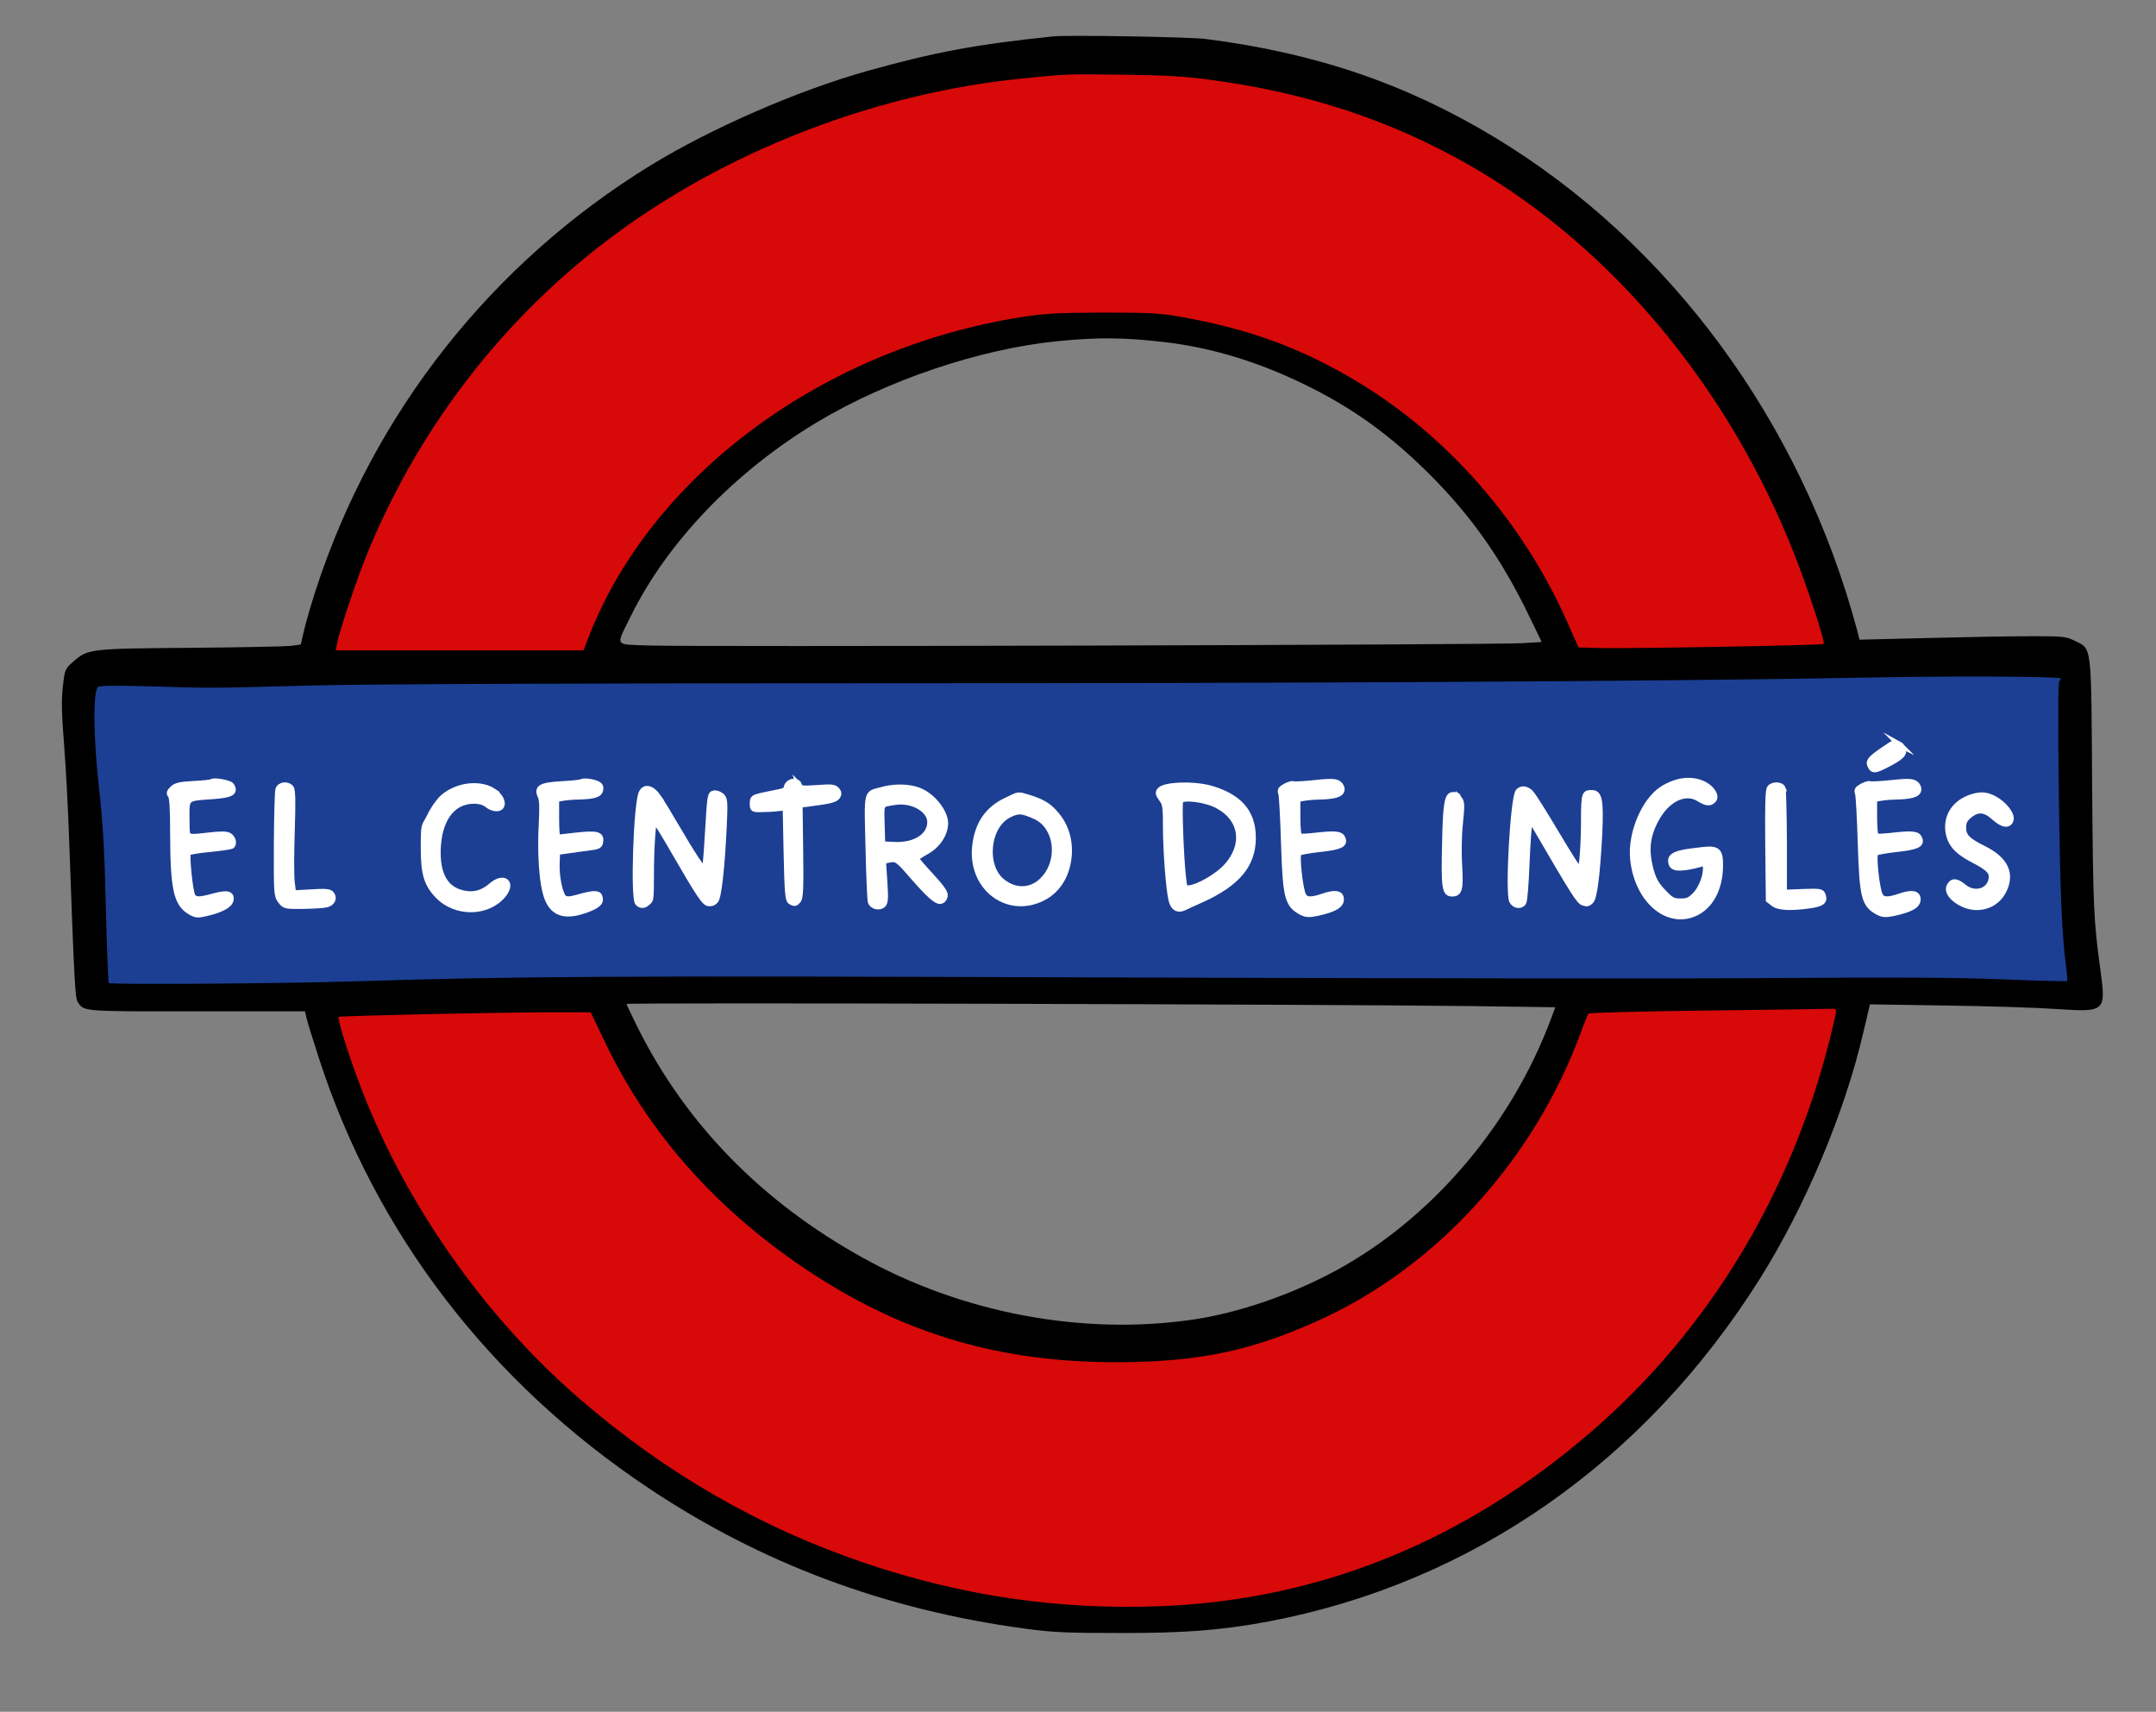
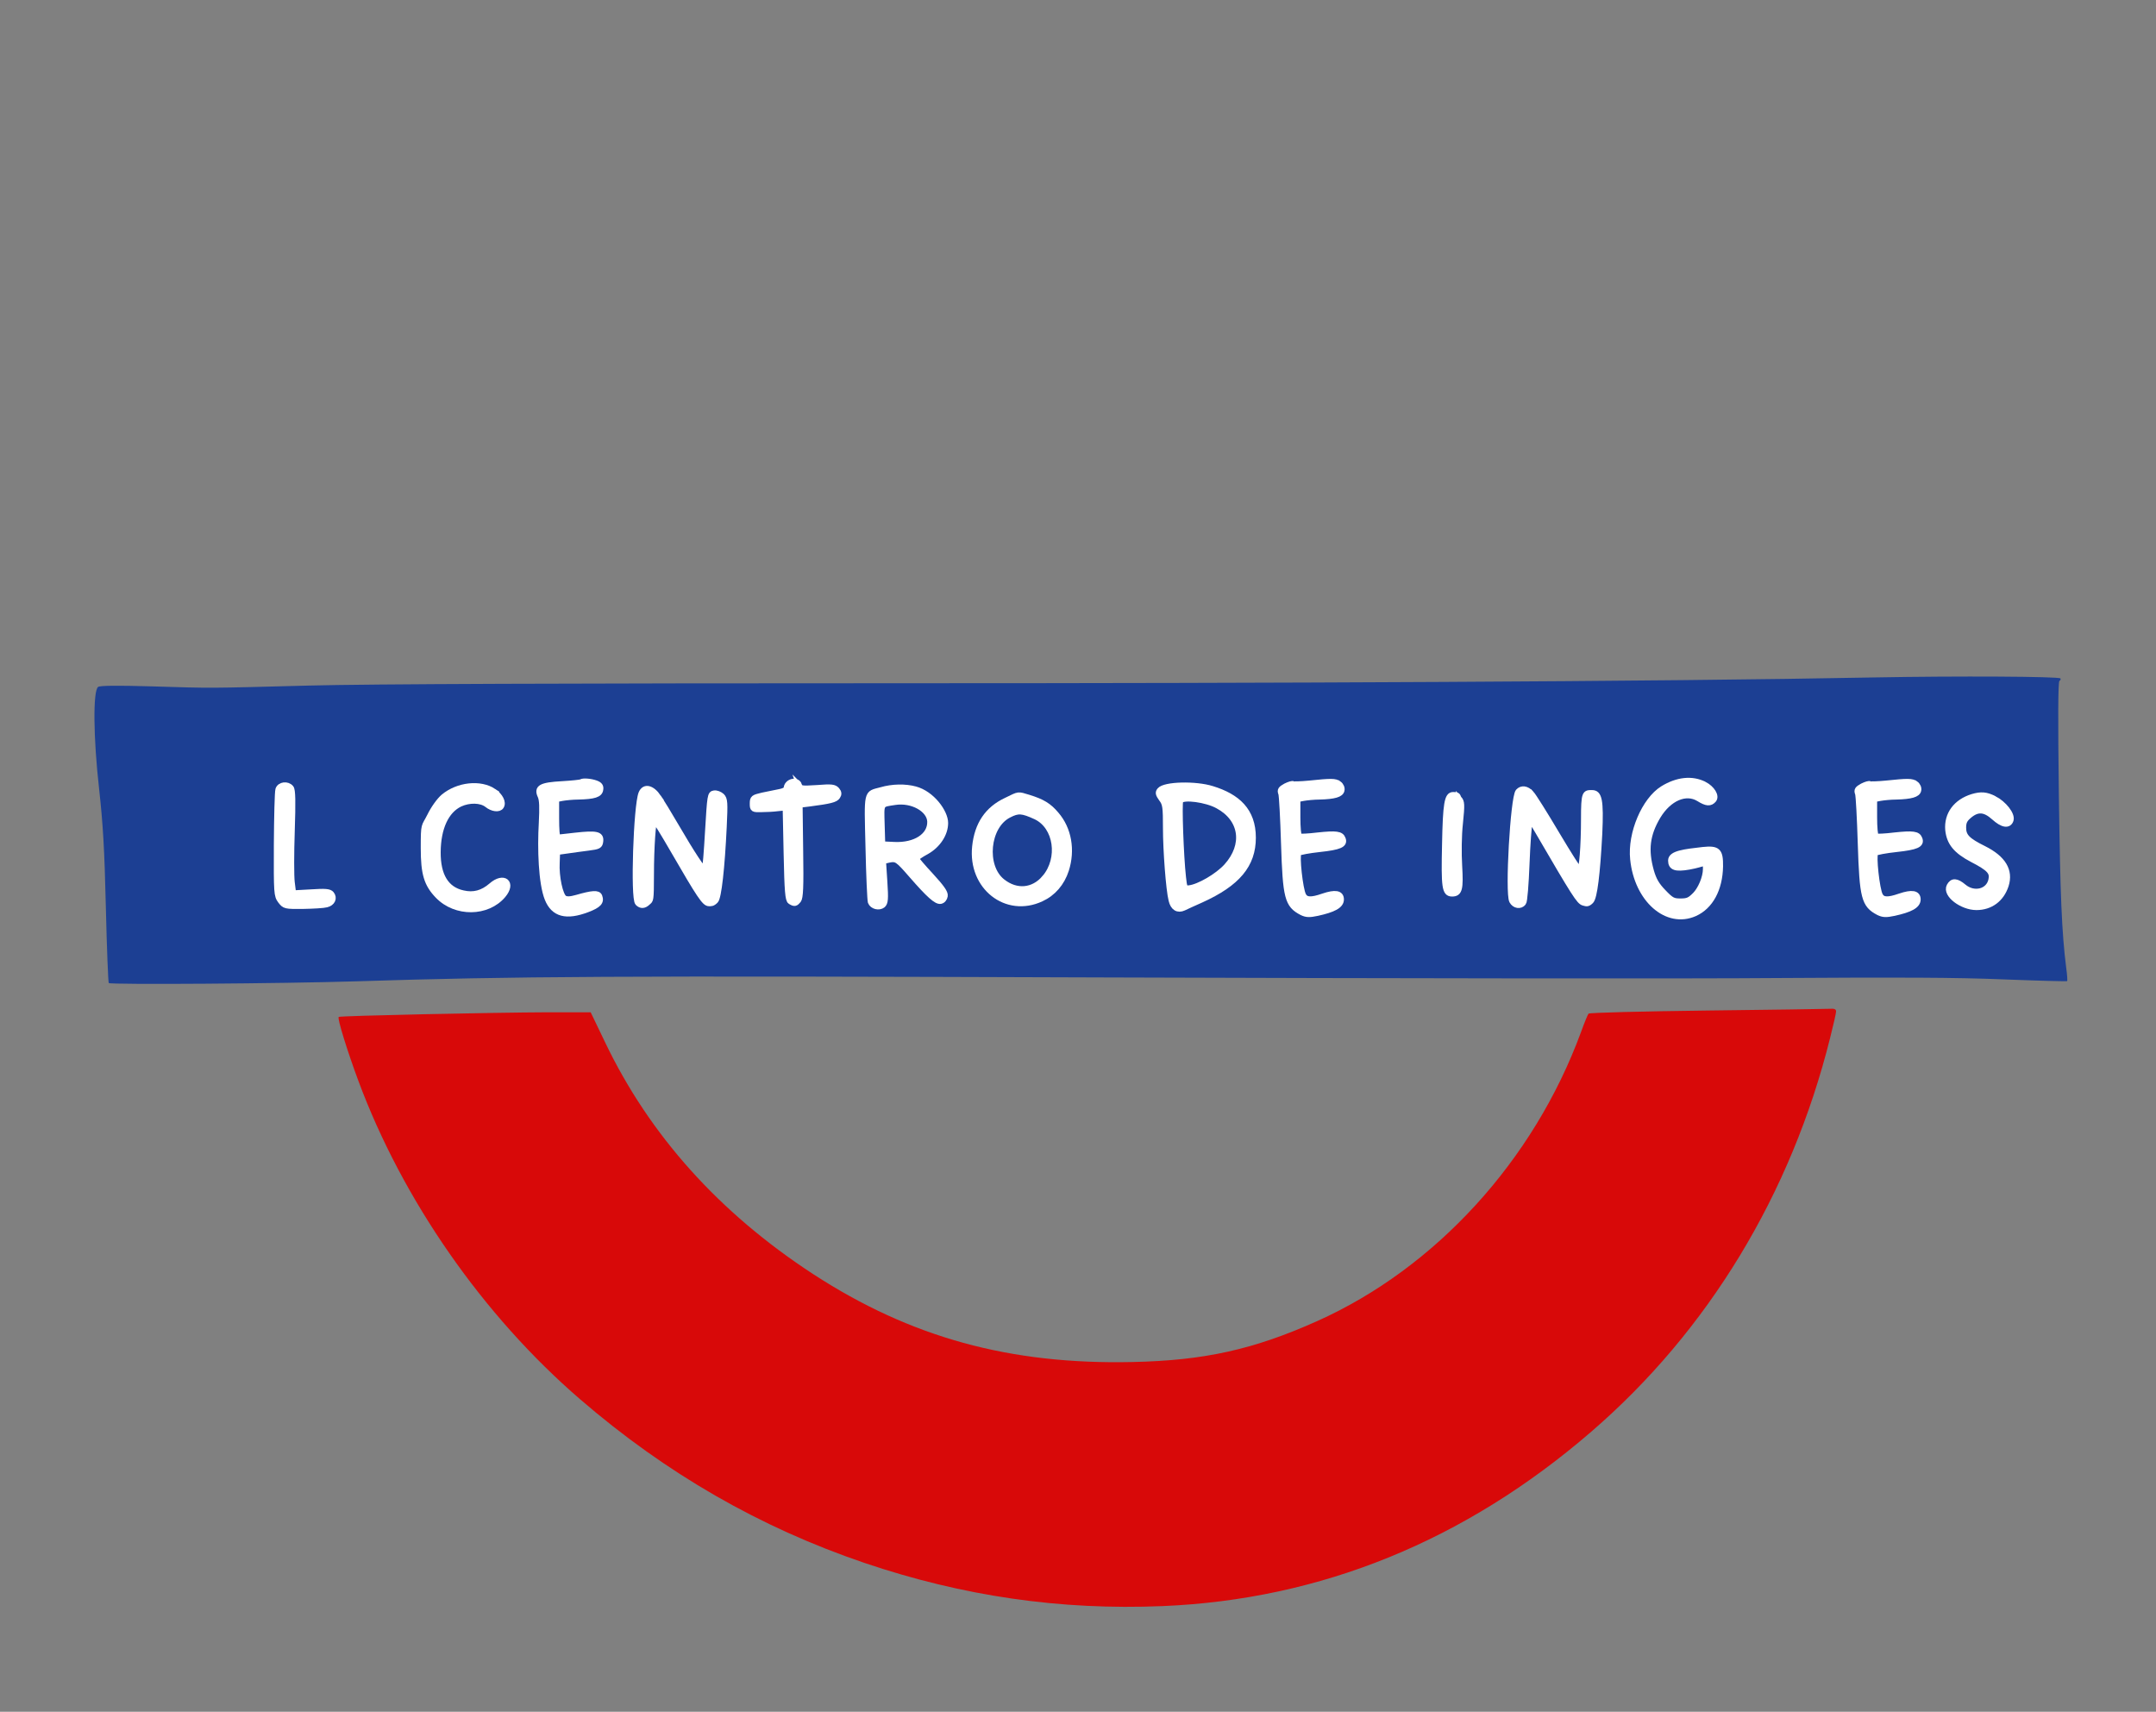
<svg xmlns="http://www.w3.org/2000/svg" version="1.1" viewBox="0 0 1114 884.4">
  <rect x="0" y="0" width="1114" height="884.4" fill="#808080" stroke="none" />
  <defs>
    <style> .cls-1 { fill: #1c3f93; } .cls-2 { fill: #fff; stroke: #fff; stroke-miterlimit: 10; stroke-width: 3px; } .cls-3 { fill: #d80909; } </style>
  </defs>
  <g>
    <g id="Negro">
-       <path d="M1085.3,501.3c-3.5-25.4-3.8-31.8-4.3-95.1-.5-74.1,0-70.7-8.9-75.1-4.5-2.2-6.1-2.4-20.9-2.4s-32.7.4-53.2.9l-37.2.9-1.1-4.4c-28.8-107.9-96.9-200.5-187.5-255.2-45.7-27.6-92.6-43.6-149.5-50.8-8.4-1-70.7-2.1-78.5-1.3-39.6,4.1-61.2,8.1-96.2,17.9-35.9,10.1-80.4,29.5-111.6,48.6-82.1,50.3-143.4,127.8-173.2,219.4-2.3,7.1-5,16.4-6,20.6l-1.8,7.7-5.1.7c-2.8.3-26.2.8-51.9,1-52.3.4-53.1.5-60.7,7.3-4.1,3.6-4.2,3.9-5.2,12.5-.8,6.8-.7,13.8.6,30,.9,11.7,2.1,33.6,2.6,48.7,2.8,77.6,3.1,82.5,4.6,84.7,3,4.7,2.6,4.7,61.6,4.6h55.7l.7,3.1c.3,1.7,3.3,11.4,6.6,21.5,29.4,90.4,88.2,167,170.3,221.8,58.3,38.9,122.1,62.7,194,72.5,14.9,2,21.1,2.3,51,2.3s49.7-1.1,76-6.1c104.4-20,193.6-82.3,253.1-176.9,23.4-37.2,43.9-85.9,53.5-127.4l3.4-14.4,39,.6c21.5.3,47.2,1.1,57.2,1.8,25.5,1.7,25.8,1.4,22.9-20ZM326,318.2c18.9-38.3,54-74.8,96.4-100.2,36.1-21.6,83.8-37.7,123.8-41.7,20.8-2.1,34.6-2,56,.5,24.1,2.9,47.8,10.1,72,21.9,24.6,12,44.1,26,64.6,46.5,21.6,21.6,37.3,43.9,51.5,73.5l6.3,13-10.2.6c-13.7.9-431.1,2-451,1.2-18.4-.7-17.4,1-9.4-15.3ZM801.5,526.1c-21.1,56.9-64.6,106.7-116.1,132.9-21.9,11.2-47,19.5-68.5,22.7-57.1,8.5-119.7-3.2-171.5-32.1-51.7-28.7-90.7-68.6-115.6-118.1-3.3-6.7-6.1-12.5-6.1-12.8,0-.8,367.5.2,436.2,1.1l43.7.6-2.1,5.7Z" />
-     </g>
+       </g>
    <g id="Rojo_azul">
      <g>
-         <path class="cls-3" d="M623.7,41c51.8,6.8,95.1,21.1,136.5,44.9,72.7,41.9,132.9,114.2,166.8,200.1,7,17.7,16.2,45.8,15.3,46.7-.6.7-101.1,2.5-115.9,2.1l-10.8-.3-5.3-12c-23.1-52.7-62.6-97.8-110.3-126.1-28.4-16.8-54.3-26.3-89.3-32.6-11.1-2-15.7-2.3-40.5-2.3-24,.1-30,.4-42.2,2.3-102,16-190.4,81-223.3,163.9l-3.2,8.3h-128l.7-3.7c1.2-6.4,10.3-33.6,15.6-46.4,27.9-68.1,74.4-126.8,134-169.1,58.1-41.3,131.8-68.9,203.9-76.2,23.5-2.4,23.6-2.4,53-2,20.3.2,31.6.9,43,2.4Z" />
        <path class="cls-1" d="M1064.6,350.5c.3.4.1.9-.5,1.3-.7.5-.8,19.2-.3,58.2.7,52.5,1.5,71.8,3.8,90,.5,3.6.7,6.7.5,6.9s-15.1-.2-33.1-.9c-23.9-1-55.2-1.1-115.3-.7-45.4.4-202.3.2-348.7-.3-257-.9-304.3-.6-386.8,2-38.1,1.2-127,1.8-128,.9-.3-.4-1-17.9-1.5-39-.7-30.2-1.5-43.3-3.5-61.4-3-26.5-3.2-50.7-.5-52.6,1-.7,9.8-.8,27-.3,32.8,1,28.9,1,82-.4,30.8-.8,131.6-1.2,312-1.2s384.6-.8,497-3c43.1-.8,94.8-.5,95.9.5Z" />
        <path class="cls-3" d="M948.7,522.6c0,.8-1.4,7-3.1,13.7-20.1,80.6-63,151.3-123.4,203.4-65.3,56.4-139.8,86.7-221.5,90.1-52.8,2.2-103.2-5.1-154-22.3-54.2-18.4-102.6-46.3-147-84.6-50.1-43.2-91.6-102.8-114.5-164.4-5.7-15.3-11-32.4-10.2-33.1.6-.6,79.9-2.3,108.2-2.4h22l7.4,15.4c23,48.1,59,88.2,107.6,119.9,50.3,32.7,101.5,46.8,165,45.4,37.2-.8,62.7-6.5,95.5-21.2,61.1-27.4,111.7-82.8,136.1-149,1.8-5,3.6-9.4,4-9.8.4-.5,27.8-1.2,61-1.6s61.9-.8,63.7-.9c2.3-.2,3.2.2,3.2,1.4Z" />
      </g>
    </g>
    <g id="Capa_6">
-       <path class="cls-2" d="M981.5,384.7c1.1.6,1.9,2.1,1.9,3.5s-1.3,3-6.7,5.9c-7.7,4.1-8.9,4.3-10.2,1.7-1.3-2.4-.1-3.8,6.8-8.5,6-4.1,5.6-3.9,8.2-2.6Z" />
      <path class="cls-2" d="M989.8,405c1,.7,1.7,2.2,1.4,3.3-.4,2.1-3.7,3.1-11.4,3.3-2.8,0-6.6.4-8.3.7l-3.1.6v9.4c0,5.1.4,9.5.9,9.8.4.3,4.8.1,9.6-.5,9.5-1,12-.7,12.9,1.8,1.2,3-1.7,4.2-11.9,5.3-5.5.6-10.4,1.5-10.9,2-1.2,1.2.7,18.8,2.4,21.9,1.3,2.5,4,2.7,10.3.5,6.2-2.1,9.2-1.6,9.2,1.6s-4,5.2-12.2,7c-4.2.9-5.7.8-8-.3-7.5-3.9-8.4-7.6-9.3-35.7-.4-12.9-1-24.5-1.4-25.7-.7-1.8-.2-2.4,2.3-3.8,1.8-.9,3.5-1.4,3.9-1.1.4.2,4.1.1,8.2-.3,11.5-1.2,13.5-1.2,15.4.2Z" />
      <path class="cls-2" d="M412.9,405.7c.6,1.8,1.2,1.9,9.3,1.4,7.5-.6,8.9-.4,10.2,1.1,1,1.2,1.1,2.1.3,3.3-1,1.6-3.8,2.3-14.6,3.7l-4.9.6.3,23.9c.3,18.7,0,24.1-1,25.4-1.5,1.8-2,1.9-4.1.6-1.2-.8-1.6-5-2-24.7l-.5-23.8-4,.4c-2.2.3-6,.5-8.5.5-4.3.1-4.5,0-4.5-2.9s.4-3.1,5-4.2c2.8-.6,6.7-1.4,8.8-1.8,2-.3,3.7-1.2,3.7-1.8,0-3.6,5.5-5,6.5-1.7Z" />
      <path class="cls-2" d="M880.6,405.3c4,2.1,6.4,6,4.8,7.9-1.7,2-3.6,1.9-7.6-.6-6.7-4.1-15.5-.3-21.2,9.1-5.6,9.4-6.6,17.4-3.5,28.4,1.3,4.5,2.8,7.2,6.3,10.8,4.1,4.3,5.1,4.8,8.9,4.8s4.9-.6,7.6-3.3,5.5-8.8,5.5-13.5-.2-2.6-8.7-1.1c-6.9,1.2-9.3.4-9.3-3.2s6.9-4.4,16.5-5.5c7.7-.8,9,.5,8.9,8.5-.2,11.8-5.1,20.7-13.1,24.3-14.4,6.4-29.8-7.2-31.9-28-1.4-13.3,5.9-30.5,15.4-36.4,7.5-4.6,15.1-5.4,21.4-2.2Z" />
-       <path class="cls-2" d="M119.5,405.8c2.3,3.6.1,4.9-9.7,5.6-13.7.9-13.4.7-13.4,10.5s.4,8.9.8,9.6c.7,1,2.7,1.1,10,.2,6.6-.8,9.6-.8,11.1,0,2.1,1.1,2.9,4.4,1.3,5.4-.5.3-5.5,1-11.2,1.6-5.7.5-10.8,1.4-11.2,1.8-1,1,.9,19.7,2.2,22.3,1.3,2.3,3.3,2.4,10.9.3,6.9-1.9,9.4-1.4,8.9,1.8-.4,2.7-4.8,5.1-12.5,6.9-4.6,1.1-5.5,1-8.4-.7-7.2-4.2-8.8-11.9-8.9-40.5,0-13.1-.4-18.9-1.2-19.7s-.8-1.7.9-3.3c1.7-1.7,3.6-2.2,10.9-2.6,4.9-.2,9.1-.7,9.4-1,1-1,9.3.5,10.1,1.8Z" />
      <path class="cls-2" d="M307.9,404.7c1.9.7,2.6,1.6,2.3,3.2-.3,2.6-3.2,3.5-11.4,3.7-2.8,0-6.6.4-8.3.7l-3.1.6v9.9c0,5.5.3,9.9.8,9.9s4.5-.5,9.1-1c10.8-1.2,13.3-.7,12.9,2.9-.3,2.4-.8,2.7-6.3,3.4-3.3.4-8.2,1.1-11,1.5l-5,.7-.2,5.5c-.4,7.3,1.7,17,3.9,18.4,1.2.7,3,.7,6.5-.3,8-2.3,10.9-2.5,11.6-.7,1.1,2.9-.4,4.5-6.1,6.7-11,4.2-17.5,2.5-20.7-5.5s-3.8-25.8-3-39.2c.4-7.9.3-11.8-.6-13.8-2-4.3.1-5.6,11.2-6.2,5.2-.3,9.6-.8,9.8-1,.8-.7,4.9-.4,7.6.6Z" />
      <path class="cls-2" d="M691.8,405c1,.7,1.7,2.2,1.4,3.3-.4,2.1-3.7,3.1-11.4,3.3-2.8,0-6.6.4-8.3.7l-3.1.6v9.4c0,5.1.4,9.5.9,9.8.4.3,4.8.1,9.6-.5,9.5-1,12-.7,12.9,1.8,1.2,3-1.7,4.2-11.9,5.3-5.5.6-10.4,1.5-10.9,2-1.2,1.2.7,18.8,2.4,21.9,1.3,2.5,4,2.7,10.3.5,6.2-2.1,9.2-1.6,9.2,1.6s-4,5.2-12.2,7c-4.2.9-5.7.8-8-.3-7.5-3.9-8.4-7.6-9.3-35.7-.4-12.9-1-24.5-1.4-25.7-.7-1.8-.2-2.4,2.3-3.8,1.8-.9,3.5-1.4,3.9-1.1.4.2,4.1.1,8.2-.3,11.5-1.2,13.5-1.2,15.4.2Z" />
      <path class="cls-2" d="M150.3,407.1c.9,1,1,7,.5,22.3-.4,11.4-.4,23.3,0,26.5l.7,5.6,9.2-.5c7.5-.5,9.5-.3,10.5.9,1.7,2.1.5,4.7-2.5,5.4-1.4.4-6.8.7-12,.8-9.4.1-9.6,0-11.7-2.7-2-2.7-2.1-3.8-2-29,.1-14.4.4-27.2.8-28.5.8-2.5,4.7-3,6.5-.8Z" />
      <path class="cls-2" d="M255.1,408.9c3.3,2.3,5.1,5.7,3.8,7.7-1,1.7-4.5,1.3-7.2-.9-3.2-2.5-9.2-2.6-14-.4-7.3,3.5-11.4,12.5-11.5,24.9-.1,12.2,4.3,19.4,13,21.3,5.5,1.3,10.2,0,14.7-3.9,6.4-5.6,11.4-1.5,6,4.9-8.1,9.6-24.4,9.8-33.6.3-5.8-6-7.4-11.4-7.4-24.6s.2-10.5,3.3-16.7c1.9-3.9,4.9-8,7-9.8,7.5-6.2,19-7.4,25.9-2.8Z" />
      <path class="cls-2" d="M626.3,407.6c-8.6-2.7-24.5-2.3-27,.7-1,1.2-.8,2,.9,4.4,2,2.6,2.2,4.2,2.2,15.3s1.5,31.6,2.9,37.1c.9,3.9,3.3,5.3,6.3,3.9,1.3-.6,5.3-2.5,9-4.1,18.8-8.5,26.8-18.1,26.8-32.1s-8.1-21.2-21.1-25.2ZM633.8,447.6c-4.6,5.1-14.4,10.8-19.4,11.3-2.3.3-2.5-.1-3.1-5.7-1.2-10.7-2.2-38.2-1.4-39.5,1.4-2.3,13.5-.7,19.4,2.6,12.6,6.8,14.5,20.2,4.5,31.3Z" />
-       <path class="cls-2" d="M921.1,407.3c.3.8.6,13.3.7,27.7v26.2c.1,0,9.7-.4,9.7-.4,9.3-.3,9.7-.2,10.4,1.9,1,3-.6,4.2-6.7,5.1-9.9,1.4-16.4,1.1-18.9-1l-2.4-1.9-.3-28.2c-.2-20.4,0-28.6.9-29.6,1.5-1.9,5.8-1.8,6.6.2Z" />
      <path class="cls-2" d="M473.4,443.6c0-.4,2.4-2.1,5.4-3.7,5.8-3.3,9.6-9.1,9.6-14.7s-6.9-15.1-15.5-17.4c-5.1-1.4-11.8-1.3-17.6.4-7.8,2.1-7.3,0-6.6,29.5.3,14.6.9,27.3,1.2,28.3.9,2.3,4.3,3.1,6.2,1.6,1.3-1.2,1.5-3,.9-12l-.7-10.7,3-.7c3.9-.8,4.6-.3,11.8,8,8.8,10.1,12.8,13.7,14.9,13.3,1.1-.2,2-1.3,2.2-2.6.3-1.6-1.7-4.4-7.2-10.4-4.2-4.5-7.6-8.5-7.6-8.9ZM462.1,436.5l-6.2-.3-.3-10.2c-.3-11.3-.8-10.4,6.8-11.6,8.9-1.4,18,3.7,18.2,10.1.2,7.4-7.7,12.5-18.5,12Z" />
      <path class="cls-2" d="M340.2,411.9c1.6,2.4,5.5,8.8,8.7,14.3,8.9,15.3,14.6,23.8,15.2,23.1.4-.4,1.1-9.3,1.7-19.9,1.1-18.4,1.2-19.2,3.2-19.5,1.2-.2,2.9.5,3.9,1.4,1.6,1.6,1.7,3.3,1.1,15.9-1,21.1-2.7,36.5-4.3,38.1s-2.3,1.4-3.4,1.4c-2.2,0-4.8-3.9-18.4-27.4-4.9-8.5-9.3-15.6-9.6-15.6-.9,0-1.9,14.1-1.9,28.1s-.3,13.1-1.6,14.3c-1.9,1.9-3.6,2-5.2.4-2.4-2.4-.8-50.2,1.8-56.6,1.6-3.8,5.4-2.9,8.8,2Z" />
      <path class="cls-2" d="M791.1,409.9c1.2,1.3,7.1,10.7,13.2,21,6.2,10.4,11.5,18.8,12,18.8,1.1,0,2.1-12.7,2.1-26.5s.6-13.5,4.2-13.5,4.6,3.4,3.8,21c-1.1,20.9-2.6,33-4.4,34.8s-2.4,1.2-3.8.9c-2.2-.6-4.4-4-23.4-36.6-3.3-5.7-3.8-6.2-4.5-4.4-.4,1.2-1.1,10.6-1.5,21-.4,10.3-1.1,19.4-1.7,20-1.5,2-4.5,1.5-5.8-.9-2.2-4.1.6-53.3,3.2-56.5,1.7-1.9,4.3-1.6,6.6.9Z" />
      <path class="cls-2" d="M753.8,412.6c1.5,1.7,1.6,2.9.6,12.7-.7,6.3-.8,15.6-.4,22.1.7,11.9.1,14.3-3.7,14.3s-4.2-3.3-3.7-25.4c.4-21.1,1.2-25.6,4.2-25.6s2.1.8,3,1.9Z" />
      <path class="cls-2" d="M1030.4,412.7c5,2.6,9.4,8.2,8.5,11-1,3-4.2,2.5-8.6-1.5-4.8-4.3-8.5-4.5-12.8-.9-2.4,2-3.1,3.4-3.1,6.3,0,4.5,2.1,6.7,10.6,10.9,10,5,13.8,11.3,11.4,18.9-2.3,7.1-7.9,11.3-15.2,11.3s-16.2-6.5-13.9-10.9c1.5-2.8,3.6-2.7,7.3.4,5.4,4.5,13,2.6,14.3-3.6.9-4-.9-6-9.8-10.6-8.4-4.4-11.8-8.6-12.5-15.2-.7-8,4.1-14.5,12.6-17.1,4.4-1.3,7.1-1.1,11.2,1Z" />
      <path class="cls-2" d="M531.5,412.1c-5.8-1.7-4.6-1.9-11.6,1.5-9.6,4.5-14.9,12.3-16.1,23.8-2.2,20.8,16.2,35.3,34.2,26.9,6.1-2.8,10.6-8,12.8-14.8,3.3-10.3,1.4-21.2-5.1-28.7-3.8-4.5-7.1-6.5-14.2-8.7ZM539.8,453.6c-5.9,6.9-14.6,7.7-21.9,1.9-10-7.9-8-28.8,3.4-34.5,4.8-2.5,6.9-2.3,13.9.9,10.8,5.1,13.2,21.6,4.6,31.7Z" />
    </g>
  </g>
</svg>